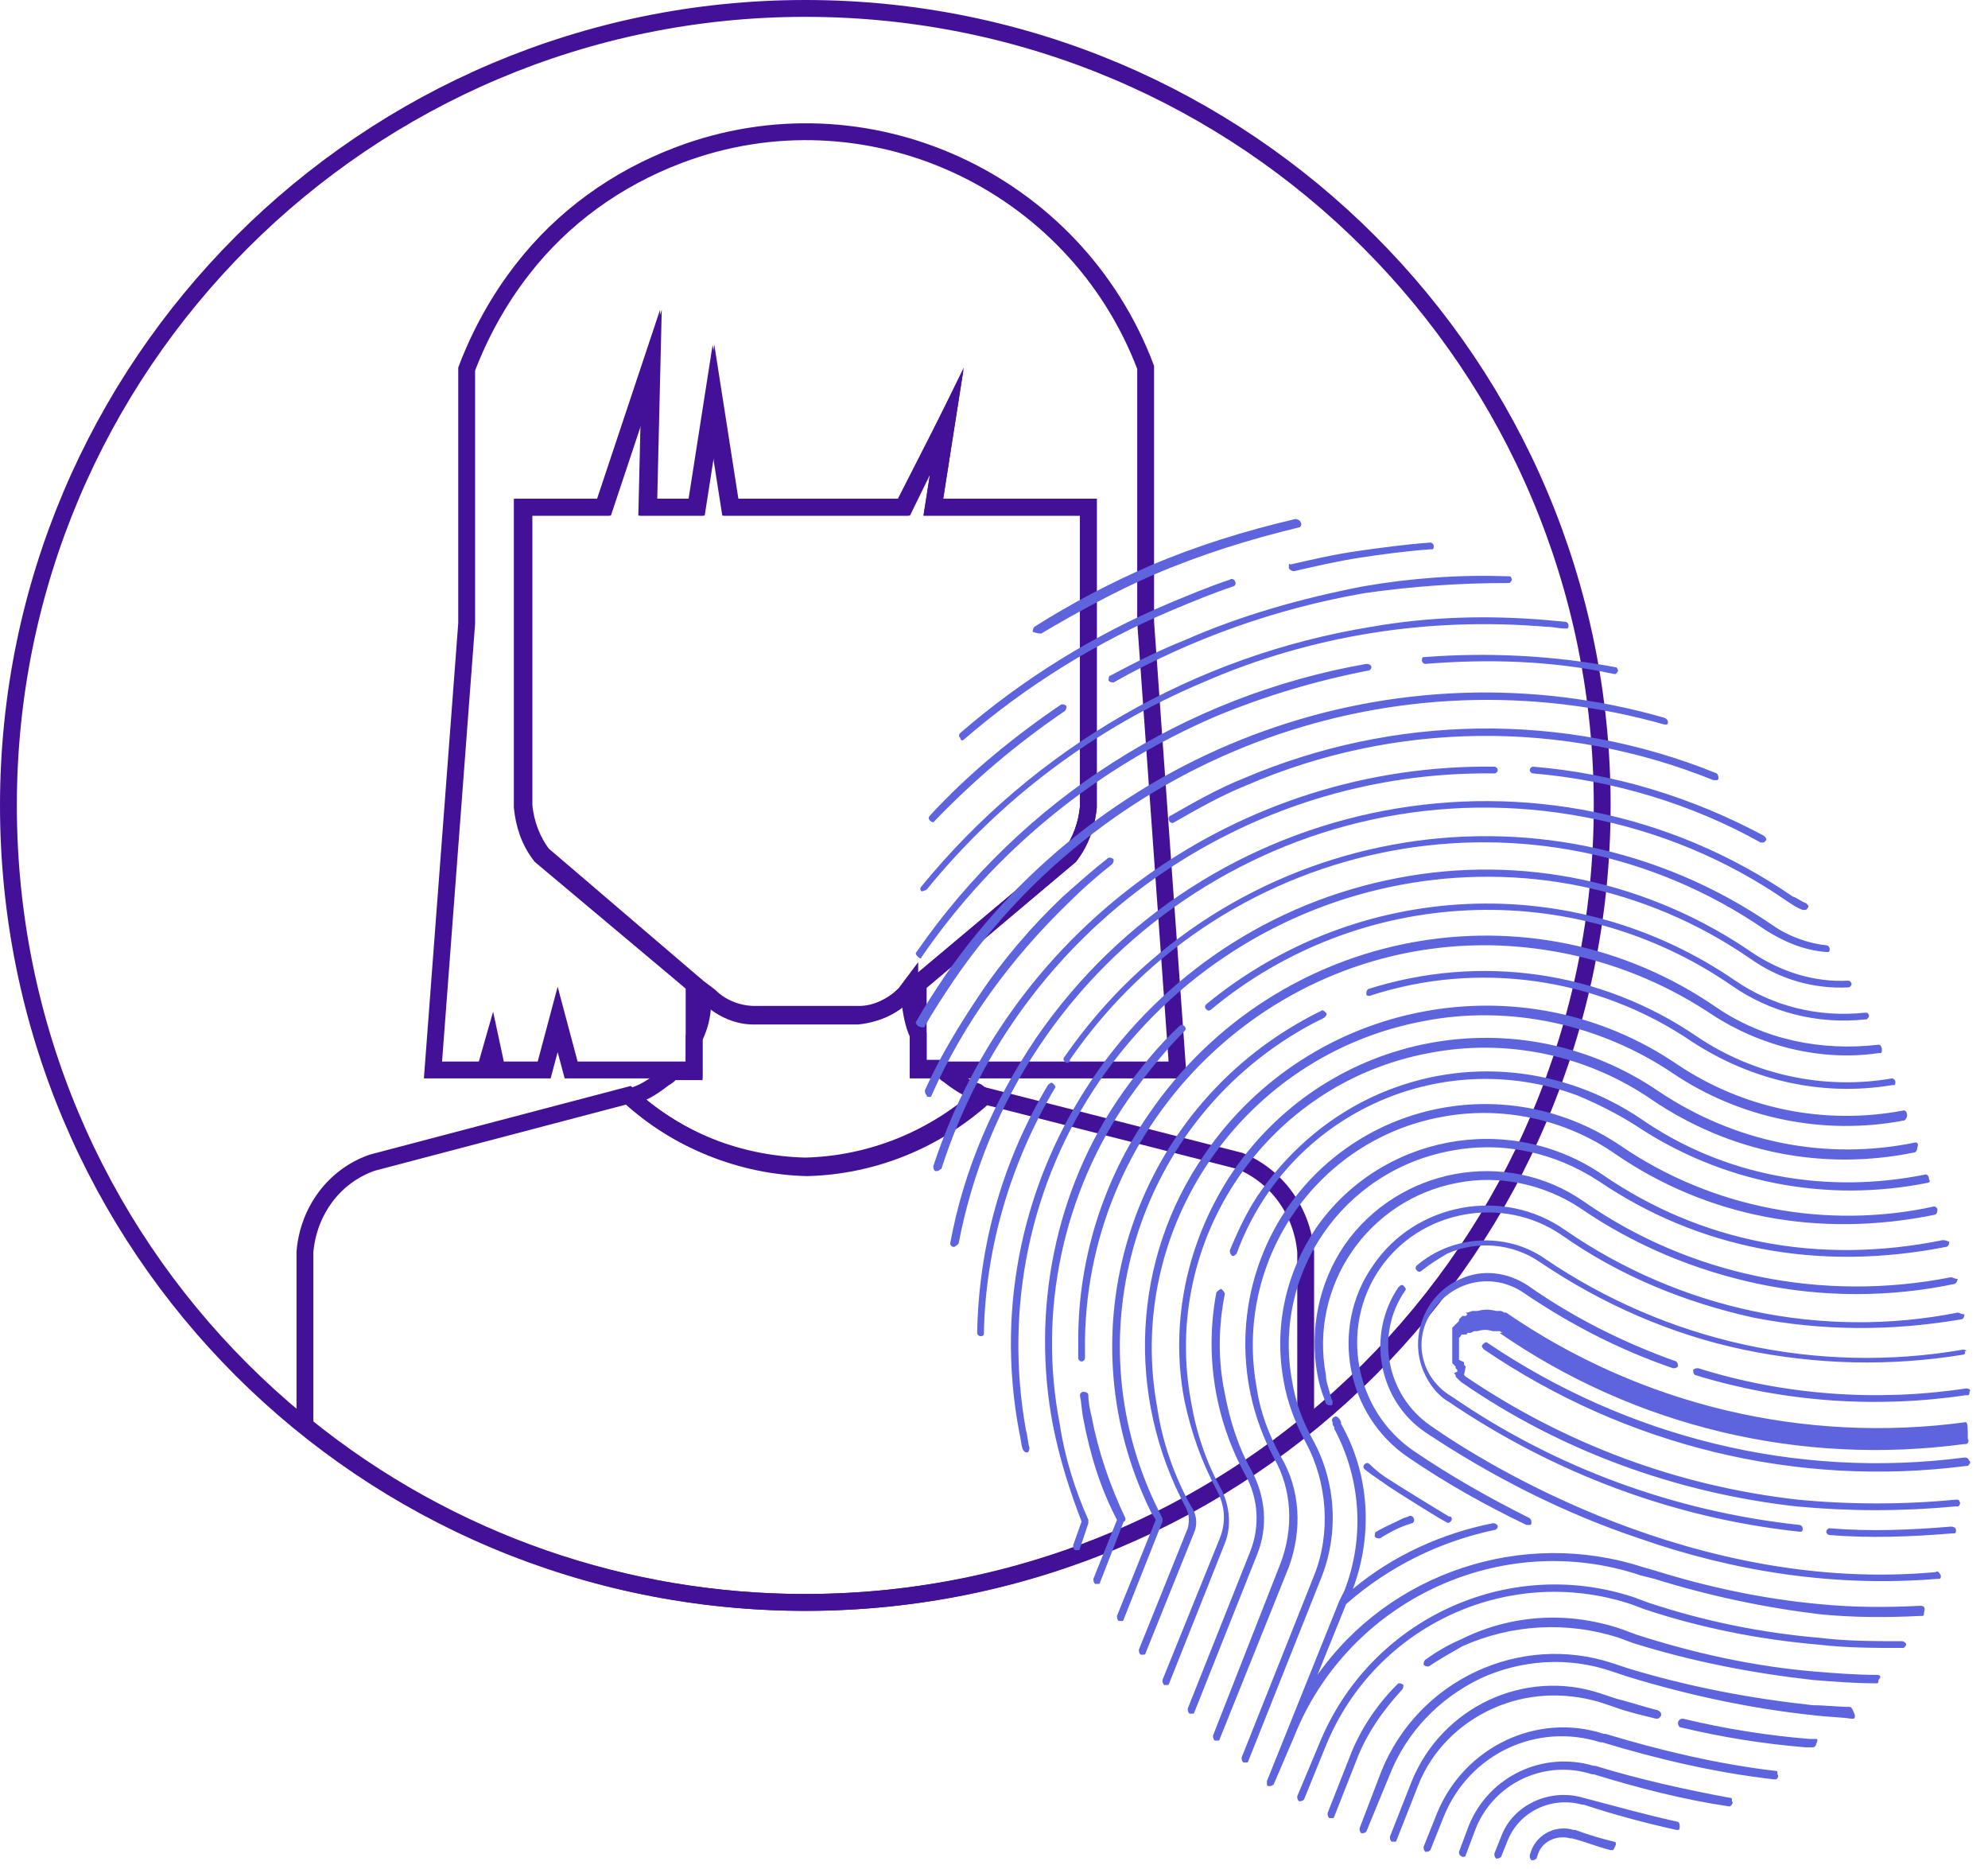
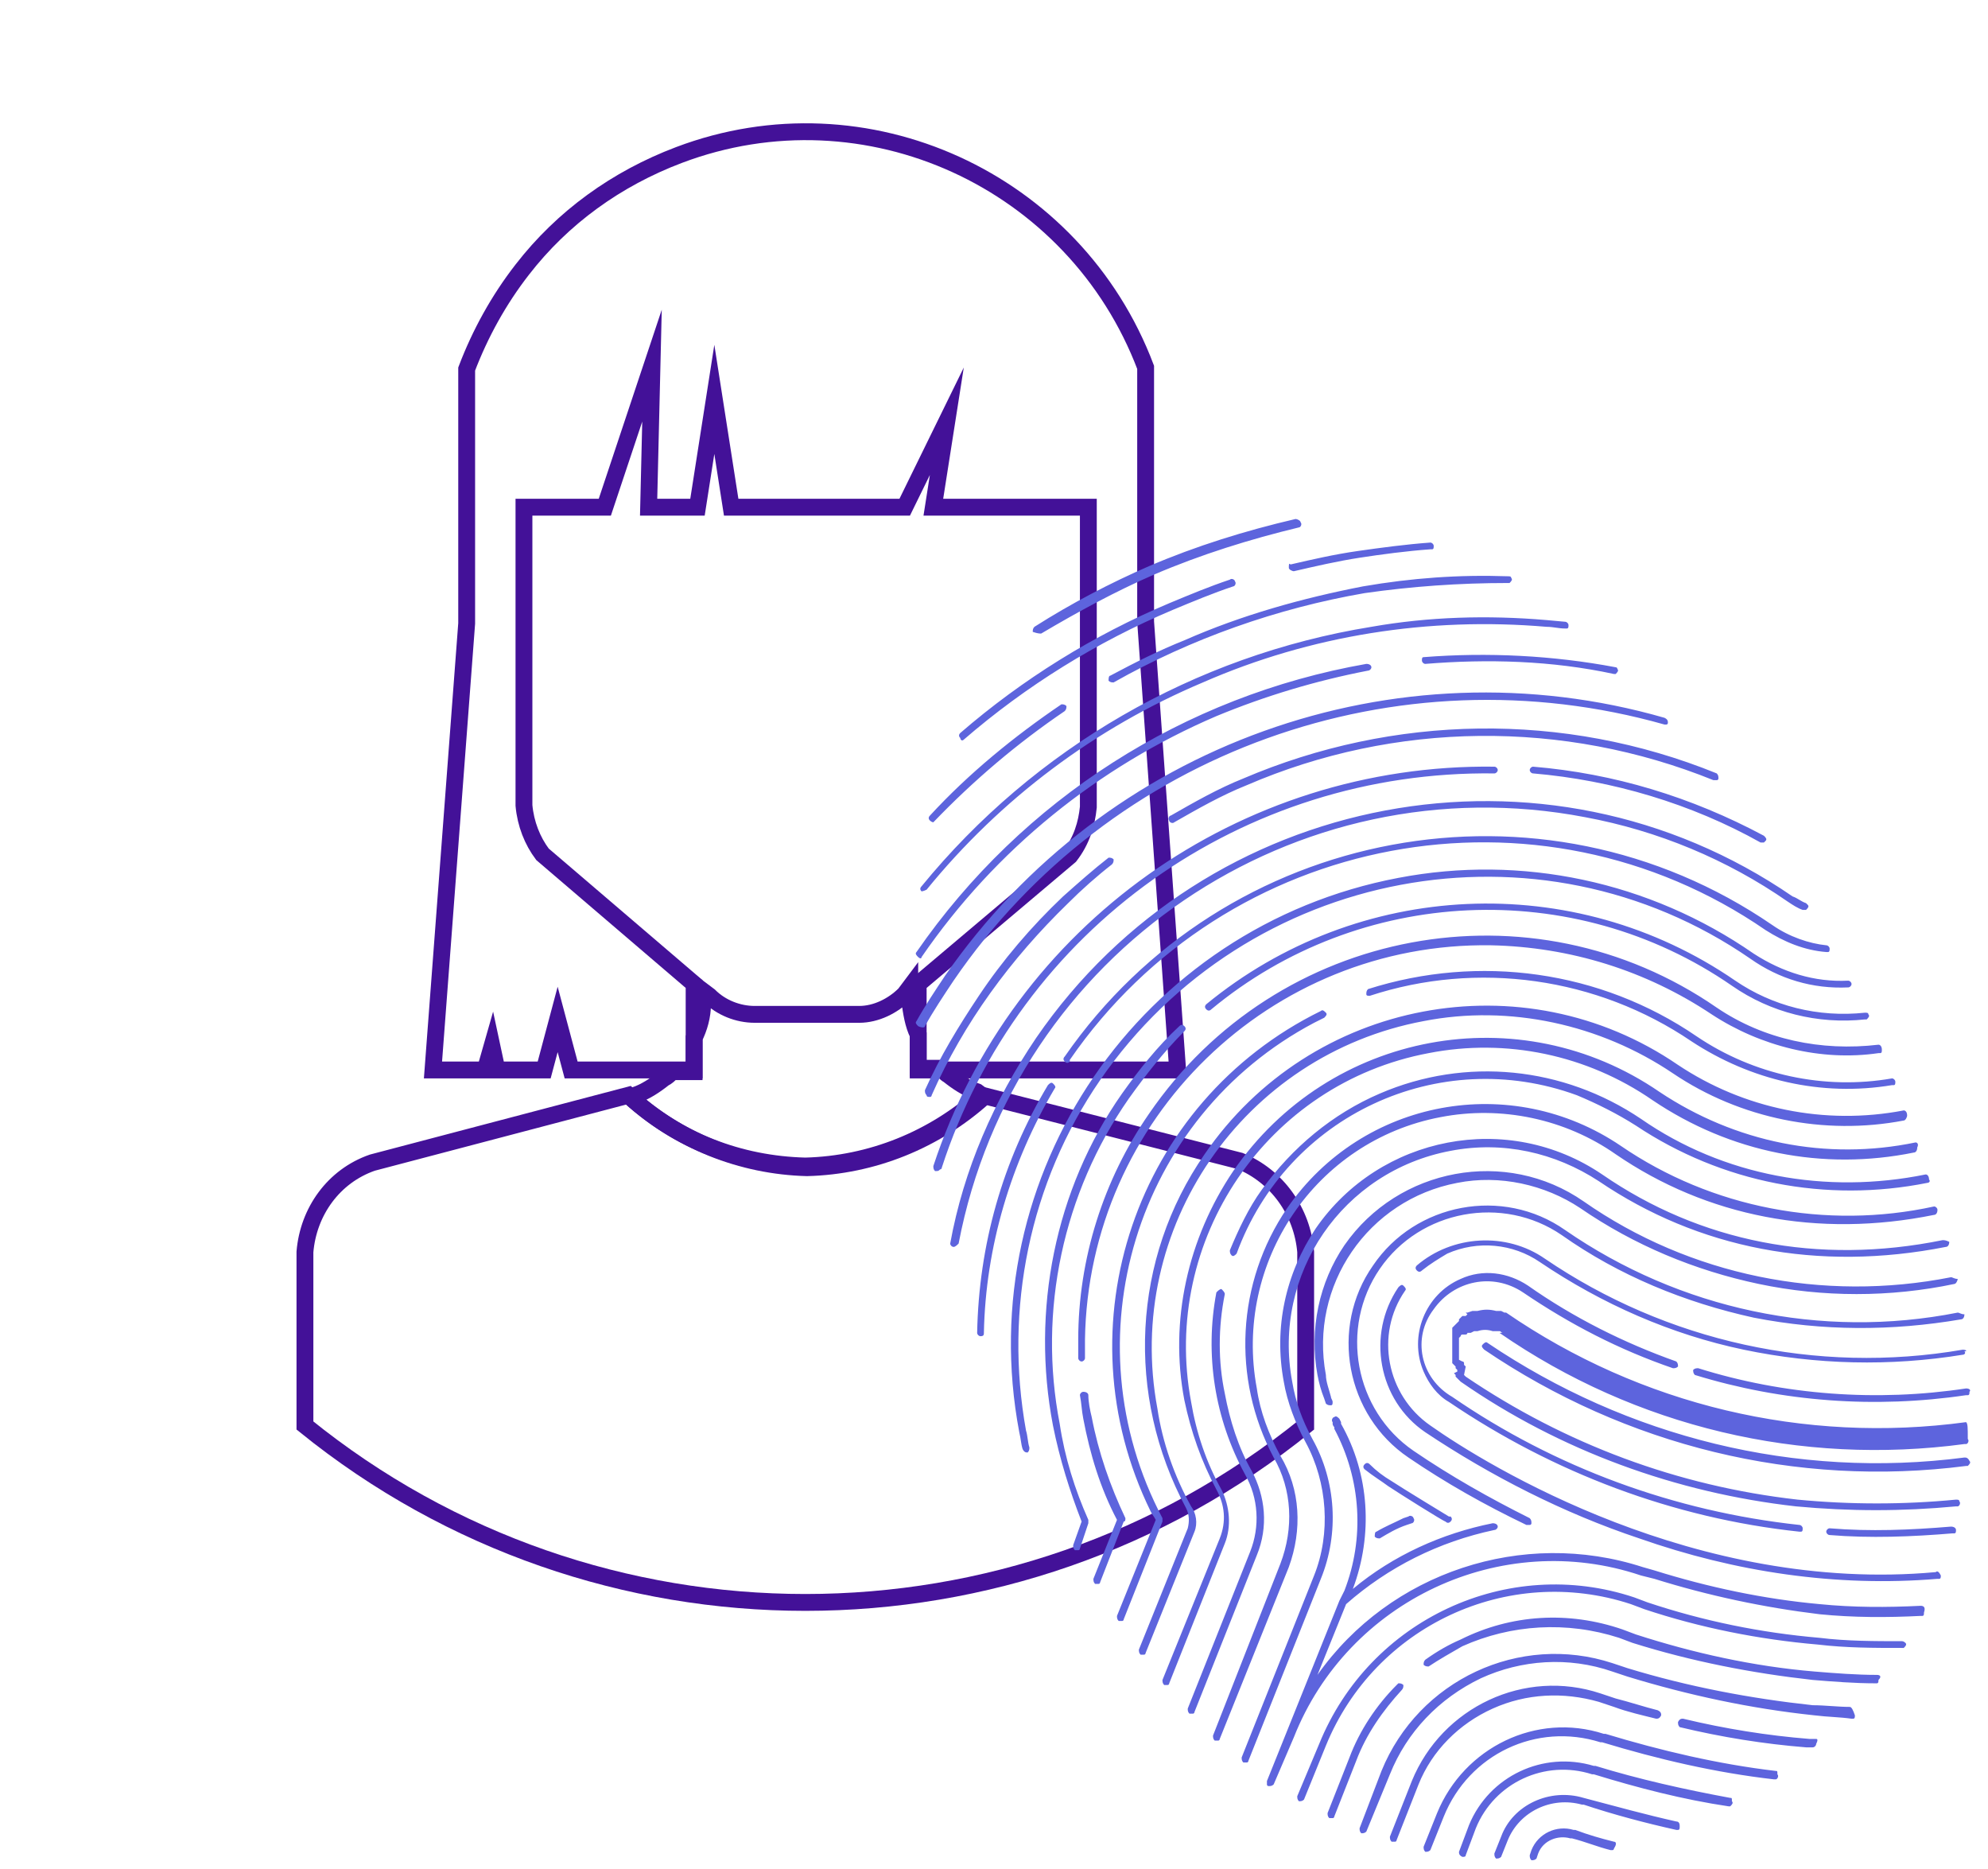
<svg xmlns="http://www.w3.org/2000/svg" version="1.1" id="Layer_1" x="0px" y="0px" viewBox="0 0 118 110.9" style="enable-background:new 0 0 118 110.9;" xml:space="preserve">
  <style type="text/css">
	.st0{fill:none;stroke:#431198;stroke-miterlimit:10;}
	.st1{fill:#5D64DD;}
</style>
  <g id="Layer_2_1_">
    <g id="Calque_1">
-       <path class="st0" d="M95.1,47.8C95.1,74,74,95.1,47.8,95.1S0.5,74,0.5,47.8c0-26.1,21.2-47.3,47.3-47.3l0,0    C74,0.5,95.1,21.7,95.1,47.8z" />
      <path class="st0" d="M73.6,68.9L58.3,65c-2.9,2.6-6.6,4.1-10.5,4.2c-3.9-0.1-7.6-1.5-10.5-4.2l-15.2,4c-2.3,0.8-3.8,2.9-4,5.3    v10.3c17.3,14,42.1,14,59.4,0V74.3C77.3,71.9,75.8,69.8,73.6,68.9z" />
      <path class="st0" d="M58,64.8c-0.6-0.2-1.2-0.6-1.7-1c-0.2-0.1-0.3-0.3-0.5-0.4h-1.3v-2c-0.3-0.6-0.4-1.3-0.5-2v-0.8L53.7,59    c-0.7,0.7-1.7,1.2-2.7,1.2h-6.2c-1,0-2-0.4-2.7-1.1l-0.4-0.3v0.8c0,0.7-0.2,1.4-0.5,2v2h-1.3c-0.2,0.2-0.3,0.3-0.5,0.4    c-0.5,0.4-1.1,0.8-1.7,1l-0.3,0.1c2.9,2.6,6.6,4.1,10.5,4.2c3.9-0.1,7.6-1.6,10.5-4.2L58,64.8z" />
      <path class="st0" d="M41.2,61.5v-3.1l-9-7.7c-0.6-0.8-1-1.8-1.1-2.9v-0.5l0,0V30.1h4.8l2.8-8.4l-0.2,8.4h2.9l1-6.4l1,6.4h10.3    l2.5-5.1l-0.8,5.1h9.2v17.8c-0.1,1-0.4,2-1.1,2.9l-9,7.6v5.1h15.4L68,36.9V21.8C63.8,10.7,51.4,5,40.3,9.2    c-3.7,1.4-6.9,3.7-9.3,6.8c-1.4,1.8-2.5,3.8-3.3,5.9v15.1l-2,26.5h3.1l0.4-1.4l0.3,1.4h2.8l0.8-3l0.8,3h7.3L41.2,61.5z" />
-       <path class="st0" d="M47.8,30.1h-4.5l-1-6.4l-1,6.4h-2.9l0.2-8.4l-2.8,8.4H31v17.3l0,0v0.5c0.1,1,0.4,2,1.1,2.9l8.7,7.3l0.8,0.7    l0.4,0.3c0.7,0.7,1.7,1.2,2.7,1.2h6.2c1-0.1,2-0.5,2.7-1.2l0.4-0.3l0.8-0.7l8.7-7.3c0.6-0.8,1-1.8,1.1-2.9V30.1h-9.2l0.8-5.1    l-2.6,5.1H47.8" />
    </g>
  </g>
  <g id="Layer_2_2_">
    <g id="Calque_1_1_">
      <path class="st1" d="M60.9,84.9c0.1,0.3,0.1,0.7,0.2,1c0,0.1,0,0.2-0.1,0.3h0c-0.1,0-0.2,0-0.3-0.2c-0.1-0.3-0.1-0.6-0.2-1    C57.6,69.7,67.7,55,83,52.1c7.3-1.4,14.9,0.2,21.1,4.5c1.7,1.1,3.6,1.7,5.6,1.6c0.1,0,0.2,0.1,0.2,0.2c0,0.1-0.1,0.2-0.2,0.2    c-2.1,0.1-4.1-0.5-5.8-1.7c-12.6-8.7-29.9-5.4-38.6,7.2C61.1,70.2,59.6,77.7,60.9,84.9L60.9,84.9z M66.8,90.1    c-0.9-1.9-1.6-3.9-2-6c-0.1-0.4-0.2-0.9-0.2-1.3c0-0.1-0.1-0.2-0.3-0.2c0,0,0,0,0,0c-0.1,0-0.2,0.1-0.2,0.2c0,0,0,0,0,0    c0.1,0.5,0.1,0.9,0.2,1.4c0.4,2.1,1,4.1,2,6l-1.4,3.5c0,0.1,0,0.2,0.1,0.3c0.1,0,0.1,0,0.2,0c0.1,0,0.1-0.1,0.1-0.1l1.4-3.6    C66.8,90.3,66.8,90.2,66.8,90.1z M64.6,90.4c0-0.1,0-0.1,0-0.2c-0.8-1.8-1.4-3.7-1.7-5.7c-1.3-6.7,0.2-13.7,4.1-19.3    c1-1.4,2.1-2.8,3.3-4c0.1-0.1,0.1-0.2,0-0.3c0,0,0,0,0,0c-0.1-0.1-0.2-0.1-0.3,0c0,0,0,0,0,0c-1.3,1.2-2.4,2.6-3.4,4    c-4,5.7-5.4,12.9-4.1,19.7c0.4,2,1,3.9,1.7,5.7l-0.5,1.4c0,0.1,0,0.2,0.1,0.3c0,0,0,0,0,0c0.1,0,0.1,0,0.2,0    c0.1,0,0.1-0.1,0.1-0.1L64.6,90.4z M55.8,69.4c0.1,0,0.1-0.1,0.1-0.1c4.6-14.2,17.9-23.6,32.8-23.4c0.1,0,0.2-0.1,0.2-0.2    c0-0.1-0.1-0.2-0.2-0.2c0,0,0,0,0,0c-15.1-0.2-28.6,9.4-33.3,23.7c0,0.1,0,0.2,0.1,0.3C55.7,69.5,55.7,69.5,55.8,69.4L55.8,69.4z     M56.6,74c0.1,0,0.2-0.1,0.3-0.2c0,0,0,0,0,0c3.3-17.3,20-28.6,37.2-25.3c4.3,0.8,8.4,2.5,12,5c0.3,0.2,0.6,0.4,0.9,0.5l0,0    c0.1,0,0.1,0,0.2,0c0.1-0.1,0.2-0.2,0.1-0.3c0,0-0.1-0.1-0.1-0.1c-0.3-0.1-0.5-0.3-0.8-0.4c-14.7-10.1-34.8-6.3-44.9,8.4    c-2.5,3.7-4.3,7.8-5.1,12.2C56.4,73.9,56.5,74,56.6,74C56.6,74,56.6,74,56.6,74z M55.2,65.1c0.1,0,0.1-0.1,0.1-0.1    c1.9-4.3,4.7-8.1,8.1-11.4c0.8-0.8,1.7-1.6,2.6-2.3c0.1-0.1,0.1-0.2,0.1-0.3c-0.1-0.1-0.2-0.1-0.3-0.1c0,0,0,0,0,0    c-0.9,0.7-1.8,1.5-2.7,2.3c-1.9,1.8-3.6,3.8-5,5.9c-1.2,1.8-2.3,3.6-3.2,5.6c0,0.1,0,0.2,0.1,0.3C55,65.1,55.1,65.1,55.2,65.1z     M58.2,79.3L58.2,79.3c0.2,0,0.2-0.1,0.2-0.2C58.5,74,60,69,62.6,64.6c0.1-0.1,0-0.2-0.1-0.3c-0.1-0.1-0.2,0-0.3,0.1    c-2.7,4.5-4.1,9.5-4.2,14.7C58,79.2,58.1,79.3,58.2,79.3z M95.8,109.3c-0.8-0.2-1.5-0.4-2.3-0.7h-0.1c-1-0.3-2.1,0.2-2.5,1.2    l-0.1,0.3c0,0.1,0,0.2,0.1,0.3c0,0,0,0,0,0c0.1,0,0.2,0,0.3-0.1l0.1-0.3c0.3-0.8,1.2-1.1,1.9-0.9h0.1c0.8,0.2,1.5,0.5,2.3,0.7    c0,0,0.1,0,0.1,0c0.1,0,0.1-0.1,0.1-0.1C96,109.4,95.9,109.3,95.8,109.3C95.8,109.3,95.8,109.3,95.8,109.3z M88.6,101.4    c2-0.9,4.2-1,6.3-0.4l0.9,0.3c0.8,0.3,1.7,0.5,2.5,0.7c0.1,0,0.2,0,0.3-0.2c0-0.1,0-0.2-0.2-0.3c0,0,0,0,0,0    c-0.8-0.2-1.7-0.5-2.5-0.7l-0.9-0.3c-4.5-1.5-9.4,0.8-11.2,5.2l-1.3,3.3c0,0.1,0,0.2,0.1,0.3c0.1,0,0.1,0,0.2,0    c0.1,0,0.1-0.1,0.1-0.1l1.3-3.3C85,103.9,86.6,102.3,88.6,101.4L88.6,101.4z M83.2,100.3c0.1-0.1,0.1-0.2,0.1-0.3    c-0.1-0.1-0.2-0.1-0.3-0.1c0,0,0,0-0.1,0.1c-1.2,1.2-2.2,2.7-2.8,4.3l-1.3,3.3c0,0.1,0,0.2,0.1,0.3c0,0,0,0,0,0c0.1,0,0.1,0,0.2,0    c0.1,0,0.1-0.1,0.1-0.1l1.3-3.3C81.1,102.9,82.1,101.5,83.2,100.3z M69,90.1c-5.6-10.6-1.6-23.8,9-29.4c0.2-0.1,0.4-0.2,0.6-0.3    c0.1-0.1,0.2-0.2,0.1-0.3c0,0,0,0,0,0c-0.1-0.1-0.2-0.2-0.3-0.1c0,0,0,0,0,0c-11,5.4-15.5,18.7-10.1,29.7c0.1,0.2,0.2,0.3,0.3,0.5    l-2.3,5.7c0,0.1,0,0.2,0.1,0.3c0.1,0,0.1,0,0.2,0c0.1,0,0.1-0.1,0.1-0.1l2.3-5.8C69,90.2,69,90.1,69,90.1z M74.3,87.3    c-0.8-1.4-1.3-3-1.6-4.6c-0.4-1.9-0.4-3.9,0-5.9c0-0.1-0.1-0.2-0.2-0.3c0,0,0,0,0,0c-0.1,0-0.2,0.1-0.3,0.2c0,0,0,0,0,0    c-0.7,3.7-0.1,7.5,1.7,10.8c0.8,1.4,0.9,3.1,0.3,4.6l-3.7,9.3c0,0.1,0,0.2,0.1,0.3c0.1,0,0.1,0,0.2,0c0.1,0,0.1-0.1,0.1-0.1    l3.7-9.3C75.3,90.6,75.1,88.8,74.3,87.3L74.3,87.3z M54.7,56.8C54.8,56.8,54.8,56.8,54.7,56.8c4.4-6.4,10.5-11.3,17.5-14.3    c2.9-1.2,5.9-2.1,9-2.7c0.1,0,0.2-0.1,0.2-0.2c0-0.1-0.1-0.2-0.3-0.2c0,0,0,0,0,0c-10.8,1.9-20.4,8-26.7,17.1    c-0.1,0.1,0,0.2,0.1,0.3c0,0,0,0,0,0C54.6,56.9,54.7,56.9,54.7,56.8z M73.8,46.2c-1.5,0.6-2.9,1.4-4.3,2.2c-0.1,0-0.2,0.2-0.1,0.3    c0,0.1,0.2,0.2,0.3,0.1c0,0,0,0,0,0c1.4-0.8,2.8-1.6,4.3-2.2c8.8-3.8,18.8-3.9,27.7-0.3c0.1,0,0.1,0,0.2,0c0.1,0,0.1-0.1,0.1-0.1    c0-0.1,0-0.2-0.1-0.3C92.8,42.2,82.7,42.4,73.8,46.2L73.8,46.2z M70.3,38c-1.5,0.6-2.9,1.3-4.4,2.1c-0.1,0-0.1,0.2-0.1,0.3    c0,0,0,0,0,0c0.1,0.1,0.2,0.1,0.3,0.1c0,0,0,0,0,0c4.6-2.6,9.7-4.4,14.9-5.3c2.8-0.4,5.6-0.6,8.5-0.6h0.1c0.1-0.1,0.2-0.2,0.1-0.3    c0-0.1-0.1-0.1-0.2-0.1c-2.9-0.1-5.7,0.1-8.6,0.6C77.3,35.5,73.7,36.5,70.3,38z M76.5,33.7c0,0.1,0.2,0.2,0.3,0.2    c1.3-0.3,2.6-0.6,3.9-0.8c1.3-0.2,2.8-0.4,4.2-0.5H85c0.1,0,0.1-0.1,0.1-0.2c0-0.1-0.1-0.2-0.2-0.2c0,0,0,0,0,0    c-1.4,0.1-2.9,0.3-4.3,0.5s-2.7,0.5-4,0.8C76.5,33.4,76.5,33.5,76.5,33.7L76.5,33.7z M54.9,60.9c0.5-0.9,1.1-1.8,1.7-2.7    C65.9,44.6,82.9,38.5,98.8,43c0,0,0.1,0,0.1,0c0.1,0,0.1-0.1,0.1-0.1c0-0.1,0-0.2-0.2-0.3c-16-4.6-33.2,1.6-42.7,15.3    c-0.6,0.9-1.2,1.8-1.7,2.7c-0.1,0.1,0,0.2,0.1,0.3C54.7,61,54.9,61,54.9,60.9L54.9,60.9z M103,58.2c-9.6-6.6-22.4-6-31.4,1.4    c-0.1,0.1-0.1,0.2,0,0.3c0.1,0.1,0.2,0.1,0.3,0l0,0c8.8-7.3,21.5-7.9,30.9-1.4c2.3,1.6,5.1,2.3,7.9,2h0.1l0,0    c0.1-0.1,0.2-0.2,0.1-0.3c0-0.1-0.1-0.1-0.2-0.1C107.9,60.4,105.2,59.7,103,58.2L103,58.2z M105.2,54.9c-13.7-9.4-32.5-5.9-42,7.8    c0,0,0,0,0,0c-0.1,0.1-0.1,0.2,0,0.3c0.1,0.1,0.2,0.1,0.3,0c0,0,0,0,0-0.1c9.3-13.5,27.8-17,41.3-7.7c0,0,0,0,0,0    c1.1,0.7,2.3,1.2,3.6,1.3c0,0,0.1,0,0.1,0c0.1,0,0.1-0.1,0.1-0.2c0-0.1-0.1-0.2-0.2-0.2C107.4,56,106.2,55.6,105.2,54.9    L105.2,54.9z M91,45.5c-0.1,0-0.2,0.1-0.2,0.2c0,0.1,0.1,0.2,0.2,0.2c4.7,0.4,9.4,1.8,13.5,4.1c0.1,0,0.1,0,0.2,0    c0,0,0.1-0.1,0.1-0.1c0.1-0.1,0-0.2-0.1-0.3c0,0,0,0,0,0C100.4,47.3,95.8,45.9,91,45.5z M61.8,37.6c2.2-1.3,4.4-2.5,6.7-3.5    c2.8-1.2,5.7-2.1,8.6-2.8h0l0,0c0.1,0,0.2-0.2,0.1-0.3c0-0.1-0.2-0.2-0.3-0.2c-3,0.7-5.9,1.6-8.7,2.8c-2.3,1-4.6,2.2-6.8,3.6    c-0.1,0.1-0.1,0.2-0.1,0.3C61.6,37.6,61.7,37.6,61.8,37.6z M55,52.8c4.4-5.4,10-9.6,16.4-12.3c6.4-2.8,13.4-3.9,20.4-3.3    c0.4,0,0.7,0.1,1.1,0.1h0.1c0.1,0,0.1-0.1,0.1-0.2c0-0.1-0.1-0.2-0.2-0.2l-1.1-0.1c-3.5-0.3-7-0.2-10.4,0.4    c-10.5,1.7-20,7.2-26.7,15.4c-0.1,0.1-0.1,0.2,0,0.3C54.7,52.9,54.8,52.9,55,52.8C55,52.8,55,52.8,55,52.8L55,52.8z M99.5,108.1    c-1.8-0.4-3.6-0.9-5.5-1.4H94c-2-0.6-4.2,0.4-4.9,2.3l-0.4,1c0,0.1,0,0.2,0.1,0.3c0.1,0,0.2,0,0.3-0.1l0.4-1    c0.7-1.7,2.6-2.6,4.4-2.1H94c1.8,0.6,3.7,1.1,5.5,1.5c0,0,0.1,0,0.1,0c0.1,0,0.1-0.1,0.1-0.2C99.7,108.3,99.7,108.1,99.5,108.1    C99.6,108.1,99.6,108.1,99.5,108.1z M57.2,43.9L57.2,43.9c3.7-3.2,7.9-5.8,12.4-7.7c1.2-0.5,2.4-1,3.6-1.4c0.1,0,0.2-0.2,0.1-0.3    c0,0,0,0,0,0c0-0.1-0.2-0.2-0.3-0.1c-1.2,0.4-2.4,0.9-3.6,1.4c-4.5,1.9-8.7,4.5-12.4,7.7c-0.1,0.1-0.1,0.2,0,0.3    C57,43.9,57.1,44,57.2,43.9z M55.4,48.8L55.4,48.8c2.4-2.5,5-4.7,7.8-6.6c0.1-0.1,0.1-0.2,0.1-0.3c-0.1-0.1-0.2-0.1-0.3-0.1    c-2.8,1.9-5.5,4.1-7.8,6.6c-0.1,0.1-0.1,0.2,0,0.3C55.3,48.8,55.4,48.8,55.4,48.8L55.4,48.8z M84.4,39.2c0,0.1,0.1,0.2,0.2,0.2    c0,0,0,0,0,0c3.7-0.3,7.5-0.2,11.2,0.6c0,0,0.1,0,0.1,0c0.1-0.1,0.2-0.2,0.1-0.3c0-0.1-0.1-0.1-0.1-0.1h0    c-3.7-0.7-7.6-0.9-11.4-0.6C84.4,39,84.4,39.1,84.4,39.2L84.4,39.2z M116.2,77.9c-8.1,1.6-16.5-0.2-23.3-4.9    c-3.7-2.6-8.9-1.6-11.4,2.1c-2.6,3.7-1.6,8.9,2.1,11.4c2.2,1.5,4.5,2.8,7,4l0,0c0.1,0,0.1,0,0.2,0c0.1,0,0.1-0.1,0.1-0.1    c0-0.1,0-0.2-0.1-0.3c-2.4-1.2-4.7-2.5-6.9-4c-3.5-2.4-4.4-7.3-2-10.8c2.4-3.5,7.3-4.4,10.8-2l0,0c3.4,2.4,7.3,4,11.4,4.9    c4.1,0.8,8.2,0.8,12.3,0.1c0.1,0,0.2-0.1,0.2-0.3C116.4,78,116.3,77.9,116.2,77.9z M114.8,71.6c-6.4,1.4-13.2,0.1-18.6-3.6    c-6.5-4.4-15.3-2.8-19.8,3.7c-3,4.4-3.3,10.1-0.8,14.8c1.1,1.9,1.2,4.2,0.4,6.3L72,103c0,0.1,0,0.2,0.1,0.3c0.1,0,0.1,0,0.2,0    c0.1,0,0.1-0.1,0.1-0.1L76.5,93c0.8-2.2,0.7-4.6-0.5-6.6c-0.7-1.3-1.2-2.6-1.4-4c-1.4-7.5,3.5-14.7,10.9-16.1    c3.6-0.7,7.4,0.1,10.4,2.2c5.4,3.7,12,5,18.9,3.6c0.1,0,0.2-0.1,0.2-0.3c0,0,0,0,0,0C115,71.7,114.9,71.6,114.8,71.6    C114.8,71.6,114.8,71.6,114.8,71.6z M116.7,84.4c-9.6,1.3-19.3-1-27.3-6.5l-0.1,0l0,0l-0.2-0.1l0,0h0l0,0H89h-0.1h-0.1    c-0.4-0.1-0.7-0.1-1.1,0h-0.1h-0.1h-0.1l-0.3,0.1l0,0l0,0l-0.1,0L87.1,78L87,78.1l-0.1,0l-0.1,0l-0.1,0.1c0,0,0,0-0.1,0.1l0,0    l0,0.1l-0.1,0.1c0,0-0.1,0.1-0.1,0.1c0,0-0.1,0.1-0.1,0.1v0l-0.1,0.1v0.1l0,0l0,0l0,0V79l0,0c0,0,0,0.1,0,0.1v0.1c0,0,0,0,0,0.1    v0.1c0,0,0,0,0,0.1c0,0,0,0,0,0.1v0.1l0,0c0,0,0,0,0,0.1v0.1c0,0,0,0.1,0,0.1V80c0,0,0,0,0,0.1c0,0,0,0.1,0,0.1c0,0,0,0,0,0.1    c0,0.1,0,0,0,0.1c0,0,0,0,0,0.1c0,0,0,0,0,0.1c0,0,0,0,0,0.1v0.1v0.1l0.1,0.1l0.1,0.1l0,0.1c0,0,0.1,0.1,0.1,0.1l0,0.1l-0.2,0.1    l0.1,0.1l0,0.1l0.1,0.1l0.1,0.1l0,0l0.1,0.1c5.9,4.1,12.8,6.6,19.9,7.4c3.2,0.3,6.3,0.3,9.5,0h0.1c0.1,0,0.2-0.2,0.1-0.3    c0-0.1-0.1-0.1-0.2-0.1c-3.1,0.3-6.3,0.3-9.4,0c-7.1-0.8-13.8-3.3-19.7-7.3l-0.1-0.1l0,0L87,81.1l0,0l0,0v0v0v0l-0.1-0.1v-0.1    c0,0,0-0.1-0.1-0.1l-0.2-0.1l0,0c0,0,0,0,0-0.1l0,0c0,0,0,0,0,0c0,0,0,0,0,0c0,0,0,0,0-0.1c0,0,0,0,0,0c0,0,0,0,0-0.1    c0,0,0,0,0-0.1l0,0l0,0v-0.3l0,0v-0.1c0,0,0,0,0,0l0,0l0,0l0,0c0,0,0-0.1,0-0.1s0,0,0,0c0,0,0,0,0-0.1c0,0,0-0.1,0-0.1l0,0v0v-0.1    l0,0c0,0,0-0.1,0-0.1l0,0l0.1-0.1c0,0,0-0.1,0.1-0.1v0l0,0v0l0,0l0,0h0l0,0H87c0,0,0.1,0,0.1-0.1l0.1,0h0.1l0.2-0.1h0h0.1h0.1    c0.3-0.1,0.6-0.1,0.9,0h0.1h0.1h0.1h0.1c0.1,0,0.1,0.1,0.2,0.1l0,0H89c8.1,5.6,17.9,7.9,27.6,6.6h0.1l0,0c0.1,0,0.2-0.2,0.1-0.3    C116.8,84.7,116.8,84.5,116.7,84.4z M115.8,75.8c-7.6,1.5-15.5-0.1-21.8-4.5c-4.6-3.2-11-2-14.2,2.6c-1.5,2.2-2.1,5-1.6,7.7    c0.1,0.5,0.2,0.9,0.4,1.4l0.1,0.3c0.1,0.1,0.2,0.1,0.3,0.1c0.1,0,0.1-0.1,0.1-0.2c0-0.1-0.1-0.2-0.1-0.3c-0.1-0.4-0.3-0.9-0.3-1.3    c-1-5.3,2.5-10.4,7.8-11.4c2.5-0.5,5.2,0.1,7.3,1.5c3.2,2.2,6.8,3.7,10.6,4.5c3.8,0.8,7.8,0.8,11.6,0h0c0.1,0,0.2-0.2,0.2-0.3    c0,0,0,0,0,0C116,75.9,115.9,75.8,115.8,75.8C115.8,75.8,115.8,75.8,115.8,75.8z M116.7,82.4c-5.3,0.8-10.8,0.4-15.9-1.2    c-0.1,0-0.2,0-0.3,0.1c0,0.1,0,0.2,0.1,0.3c0,0,0,0,0,0c5.2,1.6,10.7,2,16.1,1.2l0.1,0c0.1,0,0.1-0.1,0.1-0.2    C117,82.5,116.9,82.4,116.7,82.4C116.7,82.4,116.7,82.4,116.7,82.4z M116.5,80.1c-8.7,1.5-17.6-0.5-24.8-5.4    c-2.3-1.6-5.5-1.4-7.6,0.4c-0.1,0.1-0.1,0.2,0,0.3c0.1,0.1,0.2,0.1,0.3,0c0.5-0.4,1-0.7,1.5-1c1.8-0.8,3.9-0.6,5.5,0.5    c3.7,2.5,7.8,4.3,12.1,5.2c4.3,0.9,8.7,1,13,0.3h0c0.1,0,0.2-0.1,0.1-0.2C116.8,80.2,116.7,80.1,116.5,80.1    C116.5,80.1,116.5,80.1,116.5,80.1z M115.3,73.6c-7.4,1.5-14.4,0.1-20.2-3.9c-5.6-3.8-13.2-2.3-17,3.2c-1.8,2.7-2.5,5.9-1.9,9.1    c0.2,1.2,0.7,2.5,1.3,3.6c1.3,2.4,1.5,5.4,0.5,7.9l-4.3,10.8c0,0.1,0,0.2,0.1,0.3c0.1,0,0.1,0,0.2,0c0.1,0,0.1-0.1,0.1-0.1    l4.3-10.8c1.1-2.7,0.9-5.8-0.5-8.3c-0.6-1.1-1-2.2-1.2-3.4c-1.2-6.4,3-12.5,9.4-13.7c3.1-0.6,6.2,0.1,8.8,1.8    c5.9,4,13,5.4,20.6,3.9c0.1,0,0.2-0.1,0.2-0.3c0,0,0,0,0,0C115.5,73.6,115.4,73.6,115.3,73.6C115.3,73.6,115.3,73.6,115.3,73.6z     M102.7,106.7c-2.7-0.5-5.4-1.1-8-1.9h-0.1c-3-0.9-6.2,0.6-7.4,3.5l-0.6,1.6c0,0.1,0,0.2,0.2,0.3c0.1,0,0.2,0,0.2-0.1l0.6-1.6    c1.1-2.7,4.1-4.1,6.9-3.2h0.1c2.6,0.8,5.3,1.5,8,1.9c0,0,0.1,0,0.1,0l0,0c0.1-0.1,0.2-0.2,0.1-0.3    C102.8,106.7,102.8,106.7,102.7,106.7z M111.5,62c-3.4,0.4-6.8-0.3-9.6-2.2c-11-7.6-26.1-4.8-33.7,6.3C65.5,70,64,74.7,64,79.5    c0,0.4,0,0.8,0,1.1c0,0.1,0.1,0.2,0.2,0.2c0.1,0,0.2-0.1,0.2-0.2c0-0.4,0-0.8,0-1.1c0.2-13.1,11-23.6,24.1-23.4    c4.7,0.1,9.2,1.5,13.1,4.1c2.9,1.9,6.5,2.8,9.9,2.3h0.1c0.1,0,0.1-0.1,0.1-0.2C111.7,62.1,111.6,62,111.5,62    C111.5,62,111.5,62,111.5,62z M112.3,64c-4,0.7-8.2-0.2-11.6-2.5c-5.7-3.9-12.9-4.9-19.5-2.8c-0.1,0.1-0.1,0.2-0.1,0.3    c0,0.1,0.1,0.1,0.2,0.1c6.4-2.1,13.5-1.1,19.1,2.7c3.5,2.3,7.7,3.3,11.9,2.6h0.1c0.1,0,0.1-0.1,0.1-0.2    C112.5,64.1,112.4,64,112.3,64C112.3,64,112.3,64,112.3,64L112.3,64z M113.7,67.8c-5.3,1.1-10.7,0-15.2-3    c-8.3-5.7-19.6-3.6-25.3,4.7c-2.7,4-3.8,8.9-2.9,13.6c0.4,1.9,1,3.6,1.9,5.3c0.5,0.9,0.6,1.9,0.2,2.9L69,99.7c0,0.1,0,0.2,0.1,0.3    c0.1,0,0.1,0,0.2,0c0.1,0,0.1-0.1,0.1-0.1l3.3-8.3c0.4-1,0.3-2.2-0.2-3.2c-0.9-1.6-1.5-3.4-1.8-5.2c-1.8-9.6,4.5-18.9,14.1-20.7    c4.6-0.9,9.4,0.1,13.3,2.8c4.6,3.1,10.1,4.2,15.5,3.1c0.1,0,0.2-0.1,0.2-0.3C113.9,67.9,113.8,67.8,113.7,67.8L113.7,67.8z     M113,65.9c-4.7,0.9-9.5-0.1-13.4-2.7c-9.2-6.3-21.8-3.9-28.1,5.3c-4.3,6.2-4.7,14.3-1.1,21c0.2,0.4,0.2,0.8,0.1,1.2l-2.9,7.2    c0,0.1,0,0.2,0.1,0.3c0.1,0,0.1,0,0.2,0c0.1,0,0.1-0.1,0.1-0.1l2.9-7.2c0.2-0.5,0.1-1.1-0.2-1.5c-1-1.8-1.7-3.8-2-5.8    c-2-10.7,5.1-21,15.8-23c5.1-1,10.5,0.2,14.8,3.1c4,2.7,9,3.7,13.7,2.8c0.1,0,0.2-0.2,0.2-0.3C113.2,66,113.1,65.9,113,65.9    L113,65.9z M114.3,69.7c-5.9,1.2-12,0.1-16.9-3.3c-4.6-3.1-10.4-3.7-15.5-1.5c-2.8,1.2-5.2,3.2-7,5.7c-0.8,1.1-1.4,2.4-1.9,3.6    c0,0.1,0,0.2,0.1,0.3s0.2,0,0.3-0.1l0,0c3-8.2,12-12.4,20.2-9.4c1.2,0.5,2.4,1.1,3.5,1.8c5.1,3.4,11.3,4.6,17.3,3.4h0    c0.1,0,0.2-0.1,0.1-0.2C114.5,69.8,114.4,69.7,114.3,69.7C114.3,69.7,114.3,69.7,114.3,69.7L114.3,69.7z M109.8,101.3    c-0.7,0-1.5-0.1-2.2-0.1c-3.7-0.4-7.4-1.1-11-2.2l-0.9-0.3c-5.5-1.8-11.5,1-13.7,6.4l-1.3,3.4c0,0.1,0,0.2,0.1,0.3    c0.1,0,0.2,0,0.3-0.1l1.4-3.4c1-2.5,2.9-4.5,5.4-5.7c2.4-1.1,5.2-1.3,7.8-0.4l0.9,0.3c3.6,1.1,7.3,1.9,11.1,2.3    c0.8,0.1,1.5,0.1,2.2,0.2h0.1c0.1,0,0.1-0.1,0.1-0.2C110,101.5,109.9,101.3,109.8,101.3C109.8,101.3,109.8,101.3,109.8,101.3z     M111.4,99.4c-1.2,0-2.5-0.1-3.7-0.2c-3.6-0.3-7.2-1.1-10.6-2.2l-0.8-0.3c-3.2-1.1-6.6-0.9-9.6,0.6c-0.7,0.3-1.4,0.7-2.1,1.2    c-0.1,0.1-0.1,0.2-0.1,0.3c0,0,0,0,0,0c0.1,0.1,0.2,0.1,0.3,0.1c0,0,0,0,0,0c0.6-0.4,1.3-0.8,2-1.2c2.9-1.3,6.2-1.5,9.3-0.5    l0.8,0.3c3.5,1.1,7.1,1.8,10.7,2.2c1.2,0.1,2.5,0.2,3.7,0.2c0,0,0.1,0,0.1,0c0.1,0,0.1-0.1,0.1-0.2    C111.7,99.5,111.6,99.4,111.4,99.4C111.5,99.4,111.4,99.4,111.4,99.4z M112.9,97.4c-1.6,0-3.3,0-4.9-0.2c-3.5-0.3-6.9-1-10.2-2.1    l-0.8-0.3c-7.5-2.5-15.7,1.3-18.7,8.7l-1.3,3.1c0,0.1,0,0.2,0.1,0.3c0,0,0,0,0,0c0.1,0,0.2,0,0.3-0.1l1.3-3.2    c2.9-7.1,10.8-10.8,18.1-8.4l0.8,0.3c3.3,1.1,6.8,1.8,10.3,2.1c1.7,0.2,3.3,0.2,5,0.2c0,0,0.1,0,0.1,0c0.1-0.1,0.2-0.2,0.1-0.3    C113,97.4,112.9,97.4,112.9,97.4L112.9,97.4z M114,95.3c-2,0.1-4,0.1-6-0.1c-3.3-0.3-6.6-1-9.8-2L97.5,93    c-7.1-2.3-15,0.3-19.3,6.4l1.7-4.2c2.5-2.2,5.5-3.7,8.8-4.4c0.1,0,0.2-0.1,0.2-0.2c0,0,0,0,0,0c0-0.1-0.1-0.2-0.3-0.2c0,0,0,0,0,0    c-3,0.6-5.9,1.9-8.3,3.9c1.2-3.2,1-6.8-0.7-9.8l0,0v-0.1l-0.1-0.2c0,0,0,0,0,0c-0.1-0.1-0.2-0.2-0.3-0.1c-0.1,0-0.2,0.2-0.1,0.3    c0,0,0,0,0,0v0.1c0,0.1,0.1,0.2,0.1,0.2c0,0,0,0,0,0.1l0,0c1.6,3,1.8,6.5,0.6,9.6l-0.3,0.6l0,0l-4.3,10.7c0,0.1,0,0.1,0,0.2    c0,0.1,0.1,0.1,0.1,0.1c0.1,0,0.2,0,0.3-0.1l1.2-2.8c3.2-8.1,12.3-12.4,20.6-9.6l0.8,0.2c3.2,1,6.5,1.7,9.8,2.1c2,0.2,4,0.2,6,0.1    c0,0,0.1,0,0.1,0c0.1,0,0.1-0.1,0.1-0.2C114.3,95.4,114.2,95.3,114,95.3C114,95.3,114,95.3,114,95.3L114,95.3z M105.4,105.1    c-3.4-0.4-6.8-1.2-10.1-2.2h-0.1c-4-1.3-8.3,0.8-9.9,4.7l-0.8,2c0,0.1,0,0.2,0.1,0.3c0.1,0,0.2,0,0.3-0.1c0,0,0,0,0,0l0.8-2    c1.5-3.7,5.5-5.6,9.3-4.4h0.1c3.3,1,6.7,1.8,10.2,2.2c0,0,0.1,0,0.1,0l0,0c0.1,0,0.2-0.2,0.1-0.3    C105.5,105.1,105.5,105.1,105.4,105.1z M107.8,103.2h-0.4c-2.5-0.2-5-0.6-7.5-1.2c-0.1,0-0.2,0-0.3,0.2c0,0.1,0,0.2,0.1,0.3    c0,0,0,0,0,0c2.5,0.6,5,1,7.5,1.2h0.4c0.1,0,0.2-0.1,0.2-0.2C107.9,103.3,107.9,103.2,107.8,103.2z M114.9,93.3    c-14.2,1.3-26.6-6.3-30-8.7c-2.6-1.8-3.3-5.4-1.5-8c0.1-0.1,0-0.2-0.1-0.3c-0.1-0.1-0.2,0-0.3,0.1c-1.9,2.8-1.2,6.7,1.6,8.6    c0,0,0,0,0,0c3.9,2.6,8.2,4.8,12.7,6.3c5.7,2,11.7,2.9,17.7,2.4h0.1c0.1,0,0.1-0.1,0.1-0.2C115.1,93.3,115,93.2,114.9,93.3z     M115.8,90.6c-2.4,0.2-4.8,0.3-7.2,0.1c-0.1,0-0.2,0.1-0.2,0.2c0,0.1,0.1,0.2,0.2,0.2c0,0,0,0,0,0c2.4,0.2,4.9,0.1,7.3-0.1    c0,0,0,0,0.1,0c0.1,0,0.1-0.1,0.1-0.2C116.1,90.7,116,90.6,115.8,90.6C115.9,90.6,115.8,90.6,115.8,90.6z M85.1,77.7    c1.2-1.7,3.5-2.2,5.3-1c2.8,1.9,5.7,3.4,8.9,4.5c0.1,0,0.2,0,0.3-0.1c0-0.1,0-0.2-0.1-0.3c0,0,0,0,0,0c-3.1-1.1-6.1-2.6-8.8-4.5    c-1.2-0.8-2.7-1-4-0.4c-2.1,0.9-3.1,3.4-2.2,5.5c0.3,0.7,0.8,1.4,1.5,1.8c6.2,4.2,13.3,6.9,20.8,7.7h0.1c0.1,0,0.1-0.1,0.1-0.2    c0-0.1-0.1-0.2-0.2-0.2c-7.4-0.8-14.5-3.4-20.6-7.6C84.3,81.8,83.8,79.4,85.1,77.7L85.1,77.7z M82.4,88.2c0.6,0.4,3.3,2.1,3.4,2.1    c0.1,0.1,0.2,0.1,0.3,0c0.1-0.1,0.1-0.2,0-0.3c0,0,0,0-0.1,0c0,0-2.8-1.7-3.4-2.1l0,0c-0.5-0.3-0.9-0.6-1.3-1    c-0.1-0.1-0.2-0.1-0.3,0c-0.1,0.1-0.1,0.2,0,0.3c0,0,0,0,0,0C81.5,87.6,82,87.9,82.4,88.2z M81.6,91.2c0.1,0.1,0.2,0.1,0.3,0.1    l0,0c0.5-0.3,1-0.6,1.6-0.8l0.3-0.1c0.1,0,0.2-0.2,0.1-0.3c0,0,0,0,0,0c0-0.1-0.2-0.2-0.3-0.1l0,0l-0.3,0.1    c-0.6,0.3-1.1,0.5-1.6,0.8C81.6,90.9,81.6,91.1,81.6,91.2C81.6,91.2,81.6,91.2,81.6,91.2z M116.6,86.5c-10,1.3-20-1.2-28.3-6.8    c-0.1-0.1-0.2,0-0.3,0.1c0,0,0,0,0,0c-0.1,0.1,0,0.2,0.1,0.3c0,0,0,0,0,0c8.4,5.7,18.5,8.2,28.6,6.9h0.1c0.1-0.1,0.2-0.2,0.1-0.3    C116.8,86.5,116.7,86.5,116.6,86.5L116.6,86.5z" />
    </g>
  </g>
</svg>